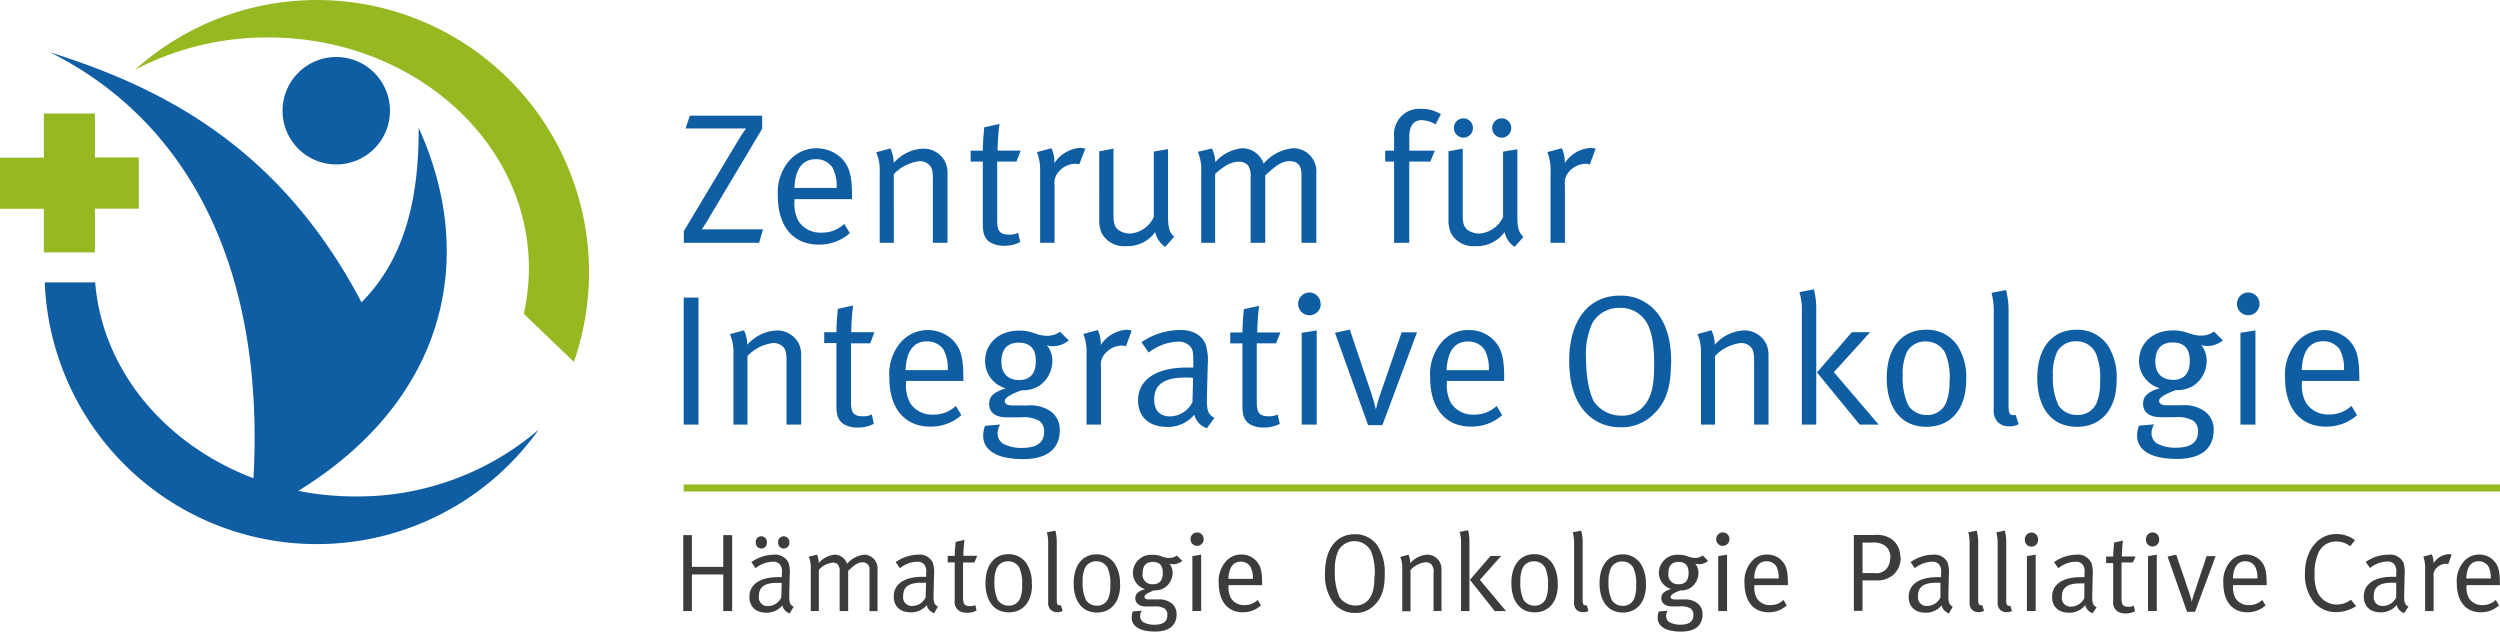
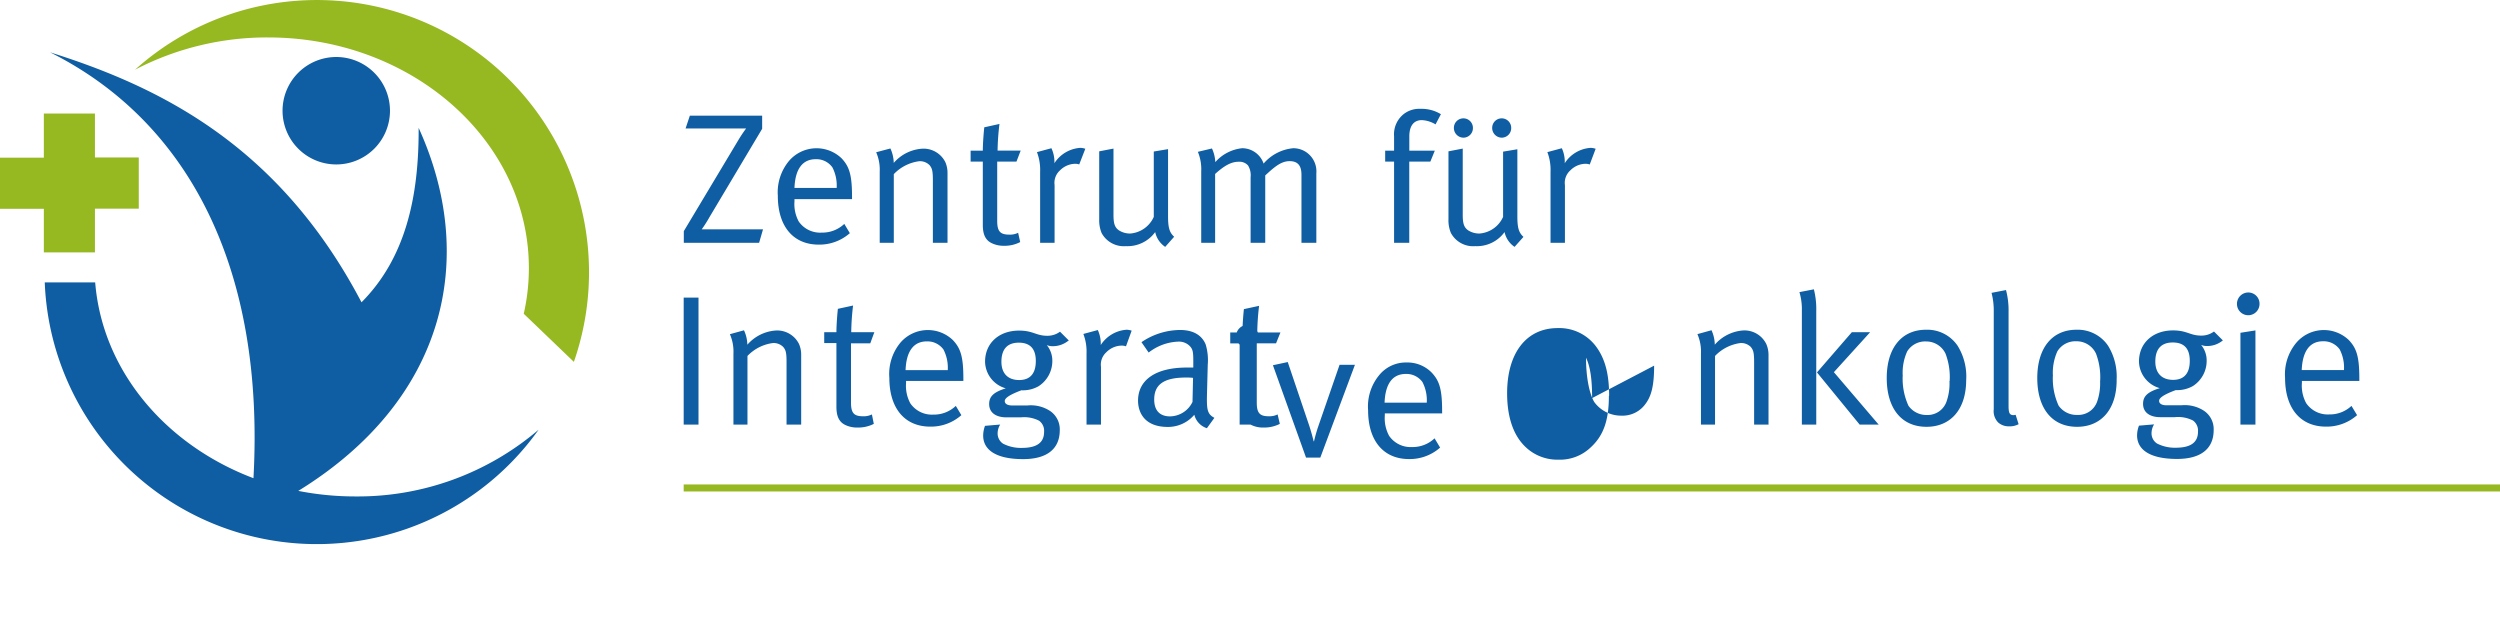
<svg xmlns="http://www.w3.org/2000/svg" viewBox="0 0.03 410.02 103.59">
  <g>
    <path fill="#0f5da2" d="M46.34 18.19A8.81 8.81 0 1 1 55.15 27a8.81 8.81 0 0 1-8.81-8.81m-39 28.16a44.65 44.65 0 0 0 81 24.15 45.61 45.61 0 0 1-30.07 10.95 48.18 48.18 0 0 1-9.35-.91C73.18 65.59 78.37 42.32 68.66 21c.06 11.33-2.16 21.37-9.37 28.61-13.51-25.73-33-35.3-51.08-41C30.89 19.95 43.47 44 41.57 78.46 27.14 73 16.78 60.82 15.61 46.35H7.36Z" />
    <path fill="#96b821" d="M85.9 51.49a33.72 33.72 0 0 0 .84-7.49c0-19.09-16-34.88-36.76-37.46a48.65 48.65 0 0 0-6-.37 46.86 46.86 0 0 0-21.83 5.29 44.64 44.64 0 0 1 61.45 1.71 44.69 44.69 0 0 1 10.52 46.21ZM15.57 34.25h7.19v-8.39h-7.19v-7.21H7.19v7.24H0v8.38h7.19v7.16h8.38v-7.18Z" />
  </g>
  <g>
    <path fill="#0f5da2" d="M261.7 24.43a2.87 2.87 0 0 0-.82-.15 5.47 5.47 0 0 0-4.25 2.52 5.29 5.29 0 0 0-.48-2.46l-2.37.64a8.12 8.12 0 0 1 .52 3.22v11.65h2.36v-9.47a2.72 2.72 0 0 1 .88-2.4 3.6 3.6 0 0 1 2.52-1.09 2 2 0 0 1 .67.12ZM247.85 21a1.56 1.56 0 0 0-3.12 0 1.59 1.59 0 0 0 1.58 1.61 1.57 1.57 0 0 0 1.54-1.61m-6.28 0a1.56 1.56 0 0 0-3.12 0 1.59 1.59 0 0 0 1.55 1.61 1.57 1.57 0 0 0 1.57-1.61m8.29 17.88c-.76-.7-1-1.45-1-3.37v-11l-2.34.39v10.7a4.62 4.62 0 0 1-3.86 2.73 3.36 3.36 0 0 1-1.85-.51c-.7-.48-.91-1.12-.91-2.55V24.4l-2.34.45V36a5.38 5.38 0 0 0 .4 2.24 4.14 4.14 0 0 0 4 2.16 5.6 5.6 0 0 0 4.8-2.31 3.92 3.92 0 0 0 1.64 2.43Zm-13.54-20.12a6.08 6.08 0 0 0-3.34-.88 4.18 4.18 0 0 0-2.67.79 4.23 4.23 0 0 0-1.67 3.7v2.37h-1.46v1.79h1.46v13.32h2.49V26.53h3.46l.73-1.79h-4.18V22.4c0-1.73.73-2.67 2.06-2.67a4.78 4.78 0 0 1 2.24.7Zm-20.43 21.1V28.44a3.79 3.79 0 0 0-3.79-4.1 7.27 7.27 0 0 0-4.86 2.52 3.72 3.72 0 0 0-3.52-2.52 6.79 6.79 0 0 0-4.4 2.28 6 6 0 0 0-.55-2.24l-2.31.55a7.46 7.46 0 0 1 .55 3.22v11.7h2.28V28.56c1.58-1.43 2.7-2 3.85-2a1.87 1.87 0 0 1 1.55.61 3.08 3.08 0 0 1 .42 1.94v10.74h2.4V28.8c1.58-1.46 2.64-2.34 4-2.34s1.94.76 1.94 2.22v11.17h2.43Zm-23.32-1c-.76-.7-1-1.45-1-3.37v-11l-2.34.39V35.6a4.62 4.62 0 0 1-3.85 2.73 3.38 3.38 0 0 1-1.85-.51c-.7-.48-.91-1.12-.91-2.55V24.4l-2.34.45V36a5.47 5.47 0 0 0 .39 2.24 4.14 4.14 0 0 0 4 2.16 5.6 5.6 0 0 0 4.79-2.31 3.92 3.92 0 0 0 1.64 2.43ZM178 24.43a2.82 2.82 0 0 0-.82-.15 5.47 5.47 0 0 0-4.25 2.52 5.28 5.28 0 0 0-.49-2.46l-2.37.64a8.21 8.21 0 0 1 .52 3.22v11.65h2.37v-9.47a2.73 2.73 0 0 1 .88-2.4 3.61 3.61 0 0 1 2.52-1.09 1.93 1.93 0 0 1 .64.11Zm-10.6.3h-3.79a40.13 40.13 0 0 1 .31-4.37l-2.49.55c-.06.49-.24 2.52-.24 3.83h-2v1.79h2v10.38c0 1.52.4 2.49 1.46 3a4.42 4.42 0 0 0 2 .43 5.55 5.55 0 0 0 2.67-.61l-.34-1.52a3 3 0 0 1-1.48.3c-1.49 0-1.95-.58-1.95-2.25v-9.73h3.16Zm-12 15.12V28.38a4.37 4.37 0 0 0-.36-1.76 4 4 0 0 0-3.7-2.21 6.77 6.77 0 0 0-4.76 2.34 5.86 5.86 0 0 0-.55-2.37l-2.33.62a7.19 7.19 0 0 1 .58 3.19v11.66h2.31V28.59a7 7 0 0 1 4.19-2.12 2.22 2.22 0 0 1 1.67.64c.42.52.55.91.55 2.52v10.22h2.4Zm-18.18-9h-6.92c.12-3.13 1.34-4.71 3.49-4.71a3.22 3.22 0 0 1 2.73 1.34 6.5 6.5 0 0 1 .7 3.37m2.52 1.79v-.28c0-3.61-.42-5-1.73-6.38a5.94 5.94 0 0 0-8.62.46 8.06 8.06 0 0 0-1.82 5.71c0 5 2.52 8 6.71 8a7.55 7.55 0 0 0 5.1-1.88l-.91-1.52a5.21 5.21 0 0 1-3.7 1.43 4.27 4.27 0 0 1-3.77-1.82 6 6 0 0 1-.7-3.31v-.36h9.44Zm-14.6 5h-10.05a21 21 0 0 0 1.27-2L125 21.15V19h-11.86l-.7 2.1h9.93a22.23 22.23 0 0 0-1.33 2l-8.89 14.84v1.91h12.35Z" />
-     <path fill="#0f5da2" d="M384.42 60.72h-6.92c.13-3.13 1.34-4.72 3.5-4.72a3.23 3.23 0 0 1 2.73 1.34 6.48 6.48 0 0 1 .7 3.37m2.52 1.79v-.33c0-3.61-.43-5-1.73-6.37a5.93 5.93 0 0 0-8.62.46 8.07 8.07 0 0 0-1.83 5.74c0 5 2.52 8 6.71 8a7.55 7.55 0 0 0 5.1-1.88l-.92-1.52A5.19 5.19 0 0 1 382 68a4.28 4.28 0 0 1-3.77-1.85 6 6 0 0 1-.7-3.31v-.33h9.45Zm-16.37-12.62a1.84 1.84 0 0 0-1.85-1.88 1.86 1.86 0 0 0-1.85 1.88 1.85 1.85 0 0 0 3.7 0m-.67 19.79V54.22l-2.46.39v15.06h2.46Zm-10.77-10.44c0 2-.91 3.1-2.73 3.1s-2.92-1.06-2.92-3c0-2.09 1-3.13 2.86-3.13s2.79 1 2.79 3m5.43-3.34-1.46-1.46a3.41 3.41 0 0 1-2.09.67c-1.86 0-2.31-.85-4.62-.85-3.31 0-5.59 2.07-5.59 5.1a4.64 4.64 0 0 0 3.41 4.37c-2.07.64-2.74 1.37-2.74 2.58 0 1.37 1.06 2.18 2.85 2.18h2.34a5.36 5.36 0 0 1 3 .55 2.05 2.05 0 0 1 .82 1.82c0 1.88-1.34 2.64-3.67 2.64a6.37 6.37 0 0 1-3.07-.7 2 2 0 0 1-.88-1.76 2.79 2.79 0 0 1 .42-1.37l-2.48.21a4.44 4.44 0 0 0-.31 1.61c0 2.15 1.82 3.85 6.56 3.85 3.67 0 6-1.49 6-4.76a3.62 3.62 0 0 0-1.67-3.19 5.77 5.77 0 0 0-3.64-.85h-2.43c-.76 0-1.21-.27-1.21-.73s.69-1 2.73-1.76a5.21 5.21 0 0 0 2.82-.67 4.9 4.9 0 0 0 2.25-4.16 4 4 0 0 0-.91-2.58 2.57 2.57 0 0 0 1 .18 4 4 0 0 0 2.55-.91m-20.12 6.65a9 9 0 0 1-.45 3.28 3.28 3.28 0 0 1-3.28 2.28 3.59 3.59 0 0 1-3.07-1.52 10.58 10.58 0 0 1-.94-4.95 8.54 8.54 0 0 1 .73-3.95 3.46 3.46 0 0 1 3.11-1.66 3.51 3.51 0 0 1 3.22 2 10.78 10.78 0 0 1 .69 4.55m2.7-.18a9.62 9.62 0 0 0-1.39-5.62 6 6 0 0 0-5.19-2.64c-4 0-6.43 3-6.43 7.92s2.37 8 6.53 8c3.79 0 6.49-2.67 6.49-7.71m-16.08 7.29-.49-1.55a1.83 1.83 0 0 1-.31.06c-.67 0-.85-.33-.85-1.52V51.18a13 13 0 0 0-.42-3.58l-2.37.46a11.68 11.68 0 0 1 .36 3.1v16a2.65 2.65 0 0 0 .73 2.16 2.56 2.56 0 0 0 1.79.63 3 3 0 0 0 1.52-.33m-11.3-7.11a8.94 8.94 0 0 1-.45 3.28 3.28 3.28 0 0 1-3.28 2.3 3.59 3.59 0 0 1-3-1.52 10.64 10.64 0 0 1-.94-4.95 8.47 8.47 0 0 1 .73-3.95 3.46 3.46 0 0 1 3.1-1.64 3.51 3.51 0 0 1 3.18 1.97 10.78 10.78 0 0 1 .69 4.55m2.71-.18a9.56 9.56 0 0 0-1.4-5.62 6 6 0 0 0-5.19-2.64c-4 0-6.44 3-6.44 7.92s2.37 8 6.53 8c3.79 0 6.5-2.67 6.5-7.71m-14.39 7.31-7.31-8.56 5.95-6.56h-3l-5.72 6.6 7 8.56h3.16Zm-10.2 0V51.06a13.14 13.14 0 0 0-.39-3.58l-2.37.46a9.91 9.91 0 0 1 .4 3.1v18.63h2.37Zm-7.83 0V58.2a4.43 4.43 0 0 0-.37-1.76 4 4 0 0 0-3.68-2.22 6.8 6.8 0 0 0-4.76 2.34 5.94 5.94 0 0 0-.54-2.37l-2.31.64a7.18 7.18 0 0 1 .58 3.19v11.65h2.31V58.41a7 7 0 0 1 4.19-2.12 2.22 2.22 0 0 1 1.67.64c.42.52.55.91.55 2.52v10.22h2.4ZM271.29 60c0 3.43-.49 5.1-1.52 6.41a4.63 4.63 0 0 1-3.88 1.79 5.44 5.44 0 0 1-4.43-2.25c-.82-1.4-1.34-4.13-1.34-7.25a12 12 0 0 1 1.07-5.74 5 5 0 0 1 4.46-2.43 4.9 4.9 0 0 1 4.65 2.85c.7 1.46 1 3.55 1 6.62m2.79-.37c0-3.34-.58-5.77-1.88-7.71a7.51 7.51 0 0 0-6.56-3.4c-5.13 0-8.29 4.07-8.29 10.69 0 3.55.85 6.37 2.49 8.25a7.56 7.56 0 0 0 5.92 2.64 7.27 7.27 0 0 0 5.28-2c2.13-1.94 3-4.46 3-8.47m-29.87 1.12h-6.92c.12-3.13 1.33-4.71 3.49-4.71a3.23 3.23 0 0 1 2.73 1.34 6.5 6.5 0 0 1 .7 3.37m2.52 1.79v-.37c0-3.61-.43-5-1.73-6.37a5.58 5.58 0 0 0-4.09-1.64 5.64 5.64 0 0 0-4.52 2.1 8.07 8.07 0 0 0-1.8 5.74c0 5 2.52 8 6.71 8a7.53 7.53 0 0 0 5.1-1.88l-.91-1.52a5.21 5.21 0 0 1-3.7 1.43 4.28 4.28 0 0 1-3.76-1.85 6.06 6.06 0 0 1-.7-3.31v-.36h9.44Zm-14.3-8h-2.52l-3.46 10a24.82 24.82 0 0 0-.73 2.55h-.06c-.06-.27-.37-1.49-.73-2.58l-3.52-10.42-2.43.52 5.43 15.15h2.34Zm-15.82-4.68a1.84 1.84 0 0 0-1.82-1.86 1.86 1.86 0 0 0-1.85 1.88 1.85 1.85 0 0 0 3.71 0m-.67 19.79V54.22l-2.46.39v15.06h2.46ZM210 54.56h-3.8a40.78 40.78 0 0 1 .3-4.37l-2.49.54c-.06.49-.24 2.52-.24 3.83h-2v1.79h2v10.38c0 1.52.39 2.49 1.46 3a4.35 4.35 0 0 0 2 .42 5.65 5.65 0 0 0 2.67-.6l-.36-1.55a3 3 0 0 1-1.48.3c-1.49 0-1.94-.58-1.94-2.25v-9.71h3.16ZM195.67 62l-.09 3.95a4.16 4.16 0 0 1-3.67 2.37c-1.73 0-2.61-1-2.61-2.76 0-2.31 1.37-3.61 5.19-3.61.34 0 .88 0 1.19.06m3.49 6.55c-1.12-.61-1.27-1.24-1.22-3.7l.13-5a9 9 0 0 0-.34-3.34c-.64-1.55-2.09-2.37-4.19-2.37a11.39 11.39 0 0 0-6.34 2l1.18 1.7a8.37 8.37 0 0 1 4.83-1.79 2.48 2.48 0 0 1 2 .82c.43.49.49 1 .49 2.37v1.06h-1.06c-5.07 0-8 2-8 5.43 0 2 1.12 4.31 4.86 4.31a5.64 5.64 0 0 0 4.37-2 3.09 3.09 0 0 0 2.06 2.21Zm-13.57-14.3a2.85 2.85 0 0 0-.82-.15 5.49 5.49 0 0 0-4.25 2.51 5.33 5.33 0 0 0-.48-2.46l-2.37.64a8.08 8.08 0 0 1 .52 3.21v11.66h2.37V60.2a2.73 2.73 0 0 1 .88-2.4 3.6 3.6 0 0 1 2.55-1.09 2.13 2.13 0 0 1 .67.12Zm-15.72 5c0 2-.91 3.1-2.73 3.1s-2.91-1.06-2.91-3c0-2.09 1-3.13 2.85-3.13s2.79 1 2.79 3m5.43-3.34-1.46-1.46a3.43 3.43 0 0 1-2.09.67c-1.85 0-2.31-.85-4.62-.85-3.31 0-5.58 2.07-5.58 5.1a4.63 4.63 0 0 0 3.4 4.37c-2.06.64-2.73 1.37-2.73 2.58 0 1.37 1.06 2.18 2.85 2.18h2.34a5.37 5.37 0 0 1 3 .55 2.05 2.05 0 0 1 .82 1.82c0 1.88-1.34 2.64-3.67 2.64a6.36 6.36 0 0 1-3.07-.7 2 2 0 0 1-.88-1.76 2.77 2.77 0 0 1 .42-1.37l-2.49.21a4.59 4.59 0 0 0-.3 1.61c0 2.15 1.82 3.85 6.56 3.85 3.67 0 6-1.49 6-4.76a3.63 3.63 0 0 0-1.67-3.19 5.78 5.78 0 0 0-3.64-.85H166c-.76 0-1.21-.27-1.21-.73s.7-1 2.73-1.76a5.22 5.22 0 0 0 2.82-.67 4.91 4.91 0 0 0 2.25-4.16 4 4 0 0 0-.91-2.58 2.56 2.56 0 0 0 1 .18 4.05 4.05 0 0 0 2.55-.91m-19.79 4.83h-6.92c.12-3.13 1.34-4.71 3.49-4.71a3.23 3.23 0 0 1 2.73 1.34 6.52 6.52 0 0 1 .7 3.37m2.56 1.78v-.34c0-3.61-.43-5-1.73-6.37a5.93 5.93 0 0 0-8.62.46 8.07 8.07 0 0 0-1.79 5.74c0 5 2.52 8 6.71 8a7.53 7.53 0 0 0 5.1-1.88l-.91-1.52a5.2 5.2 0 0 1-3.7 1.43 4.28 4.28 0 0 1-3.76-1.85 6 6 0 0 1-.7-3.31v-.36h9.4Zm-14.6-8h-3.79a40.62 40.62 0 0 1 .3-4.37l-2.49.54c-.06.49-.24 2.52-.24 3.83h-2v1.79h2v10.43c0 1.52.4 2.49 1.46 3a4.38 4.38 0 0 0 2 .42 5.65 5.65 0 0 0 2.67-.6L143 68a3 3 0 0 1-1.49.3c-1.49 0-1.94-.58-1.94-2.25v-9.71h3.16Zm-12 15.11V58.2a4.35 4.35 0 0 0-.36-1.76 4 4 0 0 0-3.7-2.21 6.79 6.79 0 0 0-4.77 2.34 5.91 5.91 0 0 0-.55-2.37l-2.31.64a7.17 7.17 0 0 1 .58 3.19v11.64h2.3V58.41a7 7 0 0 1 4.19-2.12 2.22 2.22 0 0 1 1.67.64c.43.52.55.91.55 2.52v10.22h2.4Zm-16.84-20.78h-2.43v20.83h2.43V48.84Z" />
+     <path fill="#0f5da2" d="M384.42 60.72h-6.92c.13-3.13 1.34-4.72 3.5-4.72a3.23 3.23 0 0 1 2.73 1.34 6.48 6.48 0 0 1 .7 3.37m2.52 1.79v-.33c0-3.61-.43-5-1.73-6.37a5.93 5.93 0 0 0-8.62.46 8.07 8.07 0 0 0-1.83 5.74c0 5 2.52 8 6.71 8a7.55 7.55 0 0 0 5.1-1.88l-.92-1.52A5.19 5.19 0 0 1 382 68a4.28 4.28 0 0 1-3.77-1.85 6 6 0 0 1-.7-3.31v-.33h9.45Zm-16.37-12.62a1.84 1.84 0 0 0-1.85-1.88 1.86 1.86 0 0 0-1.85 1.88 1.85 1.85 0 0 0 3.7 0m-.67 19.79V54.22l-2.46.39v15.06h2.46Zm-10.77-10.44c0 2-.91 3.1-2.73 3.1s-2.92-1.06-2.92-3c0-2.09 1-3.13 2.86-3.13s2.79 1 2.79 3m5.43-3.34-1.46-1.46a3.41 3.41 0 0 1-2.09.67c-1.86 0-2.31-.85-4.62-.85-3.31 0-5.59 2.07-5.59 5.1a4.64 4.64 0 0 0 3.41 4.37c-2.07.64-2.74 1.37-2.74 2.58 0 1.37 1.06 2.18 2.85 2.18h2.34a5.36 5.36 0 0 1 3 .55 2.05 2.05 0 0 1 .82 1.82c0 1.88-1.34 2.64-3.67 2.64a6.37 6.37 0 0 1-3.07-.7 2 2 0 0 1-.88-1.76 2.79 2.79 0 0 1 .42-1.37l-2.48.21a4.44 4.44 0 0 0-.31 1.61c0 2.15 1.82 3.85 6.56 3.85 3.67 0 6-1.49 6-4.76a3.62 3.62 0 0 0-1.67-3.19 5.77 5.77 0 0 0-3.64-.85h-2.43c-.76 0-1.21-.27-1.21-.73s.69-1 2.73-1.76a5.21 5.21 0 0 0 2.82-.67 4.9 4.9 0 0 0 2.25-4.16 4 4 0 0 0-.91-2.58 2.57 2.57 0 0 0 1 .18 4 4 0 0 0 2.55-.91m-20.12 6.65a9 9 0 0 1-.45 3.28 3.28 3.28 0 0 1-3.28 2.28 3.59 3.59 0 0 1-3.07-1.52 10.58 10.58 0 0 1-.94-4.95 8.54 8.54 0 0 1 .73-3.95 3.46 3.46 0 0 1 3.11-1.66 3.51 3.51 0 0 1 3.22 2 10.78 10.78 0 0 1 .69 4.55m2.7-.18a9.62 9.62 0 0 0-1.39-5.62 6 6 0 0 0-5.19-2.64c-4 0-6.43 3-6.43 7.92s2.37 8 6.53 8c3.79 0 6.49-2.67 6.49-7.71m-16.08 7.29-.49-1.55a1.83 1.83 0 0 1-.31.06c-.67 0-.85-.33-.85-1.52V51.18a13 13 0 0 0-.42-3.58l-2.37.46a11.68 11.68 0 0 1 .36 3.1v16a2.65 2.65 0 0 0 .73 2.16 2.56 2.56 0 0 0 1.79.63 3 3 0 0 0 1.52-.33m-11.3-7.11a8.94 8.94 0 0 1-.45 3.28 3.28 3.28 0 0 1-3.28 2.3 3.59 3.59 0 0 1-3-1.52 10.64 10.64 0 0 1-.94-4.95 8.47 8.47 0 0 1 .73-3.95 3.46 3.46 0 0 1 3.1-1.64 3.51 3.51 0 0 1 3.18 1.97 10.78 10.78 0 0 1 .69 4.55m2.71-.18a9.56 9.56 0 0 0-1.4-5.62 6 6 0 0 0-5.19-2.64c-4 0-6.44 3-6.44 7.92s2.37 8 6.53 8c3.79 0 6.5-2.67 6.5-7.71m-14.39 7.31-7.31-8.56 5.95-6.56h-3l-5.72 6.6 7 8.56h3.16Zm-10.2 0V51.06a13.14 13.14 0 0 0-.39-3.58l-2.37.46a9.91 9.91 0 0 1 .4 3.1v18.63h2.37Zm-7.83 0V58.2a4.43 4.43 0 0 0-.37-1.76 4 4 0 0 0-3.68-2.22 6.8 6.8 0 0 0-4.76 2.34 5.94 5.94 0 0 0-.54-2.37l-2.31.64a7.18 7.18 0 0 1 .58 3.19v11.65h2.31V58.41a7 7 0 0 1 4.19-2.12 2.22 2.22 0 0 1 1.67.64c.42.52.55.91.55 2.52v10.22h2.4ZM271.29 60c0 3.43-.49 5.1-1.52 6.41a4.63 4.63 0 0 1-3.88 1.79 5.44 5.44 0 0 1-4.43-2.25c-.82-1.4-1.34-4.13-1.34-7.25c.7 1.46 1 3.55 1 6.62m2.79-.37c0-3.34-.58-5.77-1.88-7.71a7.51 7.51 0 0 0-6.56-3.4c-5.13 0-8.29 4.07-8.29 10.69 0 3.55.85 6.37 2.49 8.25a7.56 7.56 0 0 0 5.92 2.64 7.27 7.27 0 0 0 5.28-2c2.13-1.94 3-4.46 3-8.47m-29.87 1.12h-6.92c.12-3.13 1.33-4.71 3.49-4.71a3.23 3.23 0 0 1 2.73 1.34 6.5 6.5 0 0 1 .7 3.37m2.52 1.79v-.37c0-3.61-.43-5-1.73-6.37a5.58 5.58 0 0 0-4.09-1.64 5.64 5.64 0 0 0-4.52 2.1 8.07 8.07 0 0 0-1.8 5.74c0 5 2.52 8 6.71 8a7.53 7.53 0 0 0 5.1-1.88l-.91-1.52a5.21 5.21 0 0 1-3.7 1.43 4.28 4.28 0 0 1-3.76-1.85 6.06 6.06 0 0 1-.7-3.31v-.36h9.44Zm-14.3-8h-2.52l-3.46 10a24.82 24.82 0 0 0-.73 2.55h-.06c-.06-.27-.37-1.49-.73-2.58l-3.52-10.42-2.43.52 5.43 15.15h2.34Zm-15.82-4.68a1.84 1.84 0 0 0-1.82-1.86 1.86 1.86 0 0 0-1.85 1.88 1.85 1.85 0 0 0 3.71 0m-.67 19.79V54.22l-2.46.39v15.06h2.46ZM210 54.56h-3.8a40.78 40.78 0 0 1 .3-4.37l-2.49.54c-.06.49-.24 2.52-.24 3.83h-2v1.79h2v10.38c0 1.52.39 2.49 1.46 3a4.35 4.35 0 0 0 2 .42 5.65 5.65 0 0 0 2.67-.6l-.36-1.55a3 3 0 0 1-1.48.3c-1.49 0-1.94-.58-1.94-2.25v-9.71h3.16ZM195.67 62l-.09 3.95a4.16 4.16 0 0 1-3.67 2.37c-1.73 0-2.61-1-2.61-2.76 0-2.31 1.37-3.61 5.19-3.61.34 0 .88 0 1.19.06m3.49 6.55c-1.12-.61-1.27-1.24-1.22-3.7l.13-5a9 9 0 0 0-.34-3.34c-.64-1.55-2.09-2.37-4.19-2.37a11.39 11.39 0 0 0-6.34 2l1.18 1.7a8.37 8.37 0 0 1 4.83-1.79 2.48 2.48 0 0 1 2 .82c.43.49.49 1 .49 2.37v1.06h-1.06c-5.07 0-8 2-8 5.43 0 2 1.12 4.31 4.86 4.31a5.64 5.64 0 0 0 4.37-2 3.09 3.09 0 0 0 2.06 2.21Zm-13.57-14.3a2.85 2.85 0 0 0-.82-.15 5.49 5.49 0 0 0-4.25 2.51 5.33 5.33 0 0 0-.48-2.46l-2.37.64a8.08 8.08 0 0 1 .52 3.21v11.66h2.37V60.2a2.73 2.73 0 0 1 .88-2.4 3.6 3.6 0 0 1 2.55-1.09 2.13 2.13 0 0 1 .67.12Zm-15.72 5c0 2-.91 3.1-2.73 3.1s-2.91-1.06-2.91-3c0-2.09 1-3.13 2.85-3.13s2.79 1 2.79 3m5.43-3.34-1.46-1.46a3.43 3.43 0 0 1-2.09.67c-1.85 0-2.31-.85-4.62-.85-3.31 0-5.58 2.07-5.58 5.1a4.63 4.63 0 0 0 3.4 4.37c-2.06.64-2.73 1.37-2.73 2.58 0 1.37 1.06 2.18 2.85 2.18h2.34a5.37 5.37 0 0 1 3 .55 2.05 2.05 0 0 1 .82 1.82c0 1.88-1.34 2.64-3.67 2.64a6.36 6.36 0 0 1-3.07-.7 2 2 0 0 1-.88-1.76 2.77 2.77 0 0 1 .42-1.37l-2.49.21a4.59 4.59 0 0 0-.3 1.61c0 2.15 1.82 3.85 6.56 3.85 3.67 0 6-1.49 6-4.76a3.63 3.63 0 0 0-1.67-3.19 5.78 5.78 0 0 0-3.64-.85H166c-.76 0-1.21-.27-1.21-.73s.7-1 2.73-1.76a5.22 5.22 0 0 0 2.82-.67 4.91 4.91 0 0 0 2.25-4.16 4 4 0 0 0-.91-2.58 2.56 2.56 0 0 0 1 .18 4.05 4.05 0 0 0 2.55-.91m-19.79 4.83h-6.92c.12-3.13 1.34-4.71 3.49-4.71a3.23 3.23 0 0 1 2.73 1.34 6.52 6.52 0 0 1 .7 3.37m2.56 1.78v-.34c0-3.61-.43-5-1.73-6.37a5.93 5.93 0 0 0-8.62.46 8.07 8.07 0 0 0-1.79 5.74c0 5 2.52 8 6.71 8a7.53 7.53 0 0 0 5.1-1.88l-.91-1.52a5.2 5.2 0 0 1-3.7 1.43 4.28 4.28 0 0 1-3.76-1.85 6 6 0 0 1-.7-3.31v-.36h9.4Zm-14.6-8h-3.79a40.62 40.62 0 0 1 .3-4.37l-2.49.54c-.06.49-.24 2.52-.24 3.83h-2v1.79h2v10.43c0 1.52.4 2.49 1.46 3a4.38 4.38 0 0 0 2 .42 5.65 5.65 0 0 0 2.67-.6L143 68a3 3 0 0 1-1.49.3c-1.49 0-1.94-.58-1.94-2.25v-9.71h3.16Zm-12 15.11V58.2a4.35 4.35 0 0 0-.36-1.76 4 4 0 0 0-3.7-2.21 6.79 6.79 0 0 0-4.77 2.34 5.91 5.91 0 0 0-.55-2.37l-2.31.64a7.17 7.17 0 0 1 .58 3.19v11.64h2.3V58.41a7 7 0 0 1 4.19-2.12 2.22 2.22 0 0 1 1.67.64c.43.52.55.91.55 2.52v10.22h2.4Zm-16.84-20.78h-2.43v20.83h2.43V48.84Z" />
    <path fill="none" stroke="#96b821" stroke-miterlimit="10" stroke-width="1.15" d="M112.13 80.06h297.89" />
-     <path fill="#3c3c3b" d="M408.55 94.9h-4.06c.07-1.87.78-2.82 2-2.82a1.88 1.88 0 0 1 1.6.8 3.91 3.91 0 0 1 .41 2M410 96v-.2c0-2.16-.25-3-1-3.82a3.23 3.23 0 0 0-2.4-1 3.28 3.28 0 0 0-2.6 1.25 4.88 4.88 0 0 0-1.07 3.41c0 3 1.48 4.81 3.93 4.81a4.36 4.36 0 0 0 3-1.13l-.54-.9a3 3 0 0 1-2.17.85 2.49 2.49 0 0 1-2.21-1.11 3.68 3.68 0 0 1-.41-2V96H410Zm-7.91-5a1.45 1.45 0 0 0-.48-.09 3.19 3.19 0 0 0-2.49 1.5 3.19 3.19 0 0 0-.29-1.47l-1.39.38a5 5 0 0 1 .3 1.93v7h1.39v-5.66a1.65 1.65 0 0 1 .52-1.44 2.09 2.09 0 0 1 1.48-.65 1.12 1.12 0 0 1 .39.07ZM393 95.66V98a2.44 2.44 0 0 1-2.15 1.41 1.42 1.42 0 0 1-1.53-1.65c0-1.38.8-2.16 3-2.16h.7m2 3.92c-.66-.36-.75-.75-.71-2.21l.07-3a5.53 5.53 0 0 0-.19-2 2.4 2.4 0 0 0-2.43-1.31 6.57 6.57 0 0 0-3.76 1.19l.69 1a4.84 4.84 0 0 1 2.83-1.07 1.45 1.45 0 0 1 1.19.49A2 2 0 0 1 393 94v.63h-.62c-3 0-4.7 1.2-4.7 3.25 0 1.22.65 2.58 2.84 2.58a3.29 3.29 0 0 0 2.56-1.21 1.83 1.83 0 0 0 1.21 1.33Zm-8.66-.14-.78-1a3.8 3.8 0 0 1-2.38.8 3.44 3.44 0 0 1-3.2-2.27 6.7 6.7 0 0 1-.39-2.63 8.16 8.16 0 0 1 .52-3.3 3.11 3.11 0 0 1 3-2.14 3.6 3.6 0 0 1 2.31.78l.79-1a4.94 4.94 0 0 0-3.08-1c-3 0-5.12 2.72-5.12 6.43a7.18 7.18 0 0 0 1.46 4.73 4.69 4.69 0 0 0 3.56 1.65 6.17 6.17 0 0 0 3.4-1m-16.18-4.53h-4.05c.07-1.87.79-2.82 2-2.82a1.86 1.86 0 0 1 1.6.8 3.9 3.9 0 0 1 .41 2m1.52 1.12v-.2c0-2.16-.25-3-1-3.82a3.24 3.24 0 0 0-2.4-1 3.28 3.28 0 0 0-2.65 1.25 4.89 4.89 0 0 0-1.06 3.41c0 3 1.47 4.81 3.93 4.81a4.35 4.35 0 0 0 3-1.13l-.54-.9a3 3 0 0 1-2.17.85 2.5 2.5 0 0 1-2.21-1.11 3.67 3.67 0 0 1-.41-2V96h5.53Zm-8.37-4.76h-1.48l-2 6a14.64 14.64 0 0 0-.43 1.52c0-.16-.22-.89-.43-1.54L356.92 91l-1.42.31 3.19 9.06H360Zm-9.26-2.79a1.09 1.09 0 0 0-1.08-1.1 1.11 1.11 0 0 0-1.09 1.12 1.09 1.09 0 1 0 2.17 0m-.39 11.83V91l-1.44.24v9h1.44Zm-3.48-9H348a24.8 24.8 0 0 1 .18-2.61l-1.46.33c0 .29-.14 1.51-.14 2.29h-1.16v1.07h1.16v6.21a1.75 1.75 0 0 0 .85 1.8 2.56 2.56 0 0 0 1.16.25 3.25 3.25 0 0 0 1.57-.36l-.2-.91a1.72 1.72 0 0 1-.87.18c-.87 0-1.14-.34-1.14-1.34v-5.93h1.85Zm-8.4 4.45v2.36a2.44 2.44 0 0 1-2.15 1.41 1.42 1.42 0 0 1-1.53-1.65c0-1.38.8-2.16 3-2.16h.69m2 3.92c-.66-.36-.75-.75-.71-2.21l.07-3a5.53 5.53 0 0 0-.19-2 2.41 2.41 0 0 0-2.44-1.42 6.56 6.56 0 0 0-3.71 1.22l.69 1a4.84 4.84 0 0 1 2.83-1.07 1.45 1.45 0 0 1 1.19.49 2 2 0 0 1 .29 1.42v.63h-.62c-3 0-4.7 1.2-4.7 3.25 0 1.22.66 2.58 2.84 2.58a3.28 3.28 0 0 0 2.6-1.25 1.84 1.84 0 0 0 1.21 1.33Zm-9.6-11.16a1.09 1.09 0 0 0-1.09-1.1 1.11 1.11 0 0 0-1.08 1.12 1.09 1.09 0 1 0 2.17 0m-.39 11.83V91l-1.44.24v9h1.44Zm-3.87 0-.28-.93h-.18c-.39 0-.5-.2-.5-.9V89.2a8 8 0 0 0-.23-2.14l-1.39.27a7.15 7.15 0 0 1 .21 1.85v9.58a1.59 1.59 0 0 0 .43 1.29 1.48 1.48 0 0 0 1.05.38 1.72 1.72 0 0 0 .89-.2m-4.6 0-.28-.93h-.18c-.39 0-.5-.2-.5-.9v-9.2a8.14 8.14 0 0 0-.23-2.14l-1.39.27a7.24 7.24 0 0 1 .21 1.85v9.58a1.58 1.58 0 0 0 .43 1.29 1.45 1.45 0 0 0 1 .38 1.73 1.73 0 0 0 .89-.2m-7.11-4.58.01 2.35a2.41 2.41 0 0 1-2.15 1.41 1.42 1.42 0 0 1-1.53-1.65c0-1.38.8-2.16 3-2.16h.7m2 3.92c-.66-.36-.75-.75-.71-2.21l.07-3a5.45 5.45 0 0 0-.2-2 2.39 2.39 0 0 0-2.37-1.31 6.57 6.57 0 0 0-3.71 1.22l.69 1a4.84 4.84 0 0 1 2.83-1.07 1.44 1.44 0 0 1 1.19.49 2 2 0 0 1 .29 1.42v.63h-.62c-3 0-4.69 1.2-4.69 3.25 0 1.22.66 2.58 2.84 2.58a3.28 3.28 0 0 0 2.56-1.21 1.84 1.84 0 0 0 1.21 1.33Zm-10.28-7.93a2.53 2.53 0 0 1-.62 1.76 2.14 2.14 0 0 1-1.9.67h-2v-5H307a3.28 3.28 0 0 1 2.32.62 2.44 2.44 0 0 1 .71 2m1.62-.29a3.42 3.42 0 0 0-1.56-3 4.38 4.38 0 0 0-2.66-.58h-3.38v12.45h1.42v-5h2.14a4 4 0 0 0 3-1 3.73 3.73 0 0 0 1.1-3m-19.95 3.68h-4.06c.07-1.87.79-2.82 2-2.82a1.88 1.88 0 0 1 1.61.8 4 4 0 0 1 .41 2m1.51 1.12v-.2c0-2.16-.25-3-1-3.82a3.23 3.23 0 0 0-2.4-1 3.27 3.27 0 0 0-2.65 1.25 4.9 4.9 0 0 0-1.07 3.41c0 3 1.47 4.81 3.93 4.81a4.37 4.37 0 0 0 3-1.13l-.53-.9a3 3 0 0 1-2.17.85 2.49 2.49 0 0 1-2.2-1.11 3.6 3.6 0 0 1-.41-2V96h5.53Zm-9.59-7.55a1.08 1.08 0 0 0-1.08-1.1 1.1 1.1 0 0 0-1.09 1.12 1.08 1.08 0 1 0 2.17 0m-.39 11.83V91l-1.45.24v9h1.45Zm-6.31-6.3c0 1.21-.53 1.85-1.6 1.85a1.57 1.57 0 0 1-1.71-1.79c0-1.25.57-1.87 1.67-1.87s1.64.58 1.64 1.81m3.18-2-.85-.87a2 2 0 0 1-1.23.4c-1.09 0-1.35-.51-2.7-.51a3 3 0 0 0-3.27 3 2.77 2.77 0 0 0 2 2.61c-1.21.38-1.6.81-1.6 1.54s.62 1.31 1.67 1.31h1.37a3.09 3.09 0 0 1 1.74.33 1.23 1.23 0 0 1 .48 1.09c0 1.13-.78 1.58-2.15 1.58a3.67 3.67 0 0 1-1.8-.42 1.19 1.19 0 0 1-.52-1.05 1.69 1.69 0 0 1 .25-.82l-1.46.13a2.74 2.74 0 0 0-.18 1c0 1.29 1.07 2.3 3.84 2.3 2.15 0 3.52-.89 3.52-2.85a2.18 2.18 0 0 0-1-1.91 3.33 3.33 0 0 0-2.13-.51h-1.4c-.44 0-.71-.16-.71-.43s.41-.62 1.6-1.06a3 3 0 0 0 1.65-.4 3 3 0 0 0 1.32-2.46 2.43 2.43 0 0 0-.53-1.54 1.47 1.47 0 0 0 .61.11 2.33 2.33 0 0 0 1.49-.54m-11.79 4a5.52 5.52 0 0 1-.26 2 1.93 1.93 0 0 1-1.92 1.36 2.1 2.1 0 0 1-1.8-.91 6.48 6.48 0 0 1-.55-3 5.1 5.1 0 0 1 .43-2.36 2 2 0 0 1 1.81-1 2 2 0 0 1 1.89 1.16 6.48 6.48 0 0 1 .41 2.72m1.58-.11a5.81 5.81 0 0 0-.82-3.36 3.49 3.49 0 0 0-3-1.58c-2.33 0-3.77 1.8-3.77 4.73s1.39 4.81 3.82 4.81c2.22 0 3.8-1.6 3.8-4.61m-9.43 4.36-.28-.93h-.18c-.39 0-.5-.2-.5-.9V89.2a7.64 7.64 0 0 0-.24-2.14l-1.38.27a7.2 7.2 0 0 1 .21 1.85v9.58a1.6 1.6 0 0 0 .42 1.29 1.47 1.47 0 0 0 1.05.38 1.72 1.72 0 0 0 .89-.2M253.88 96a5.49 5.49 0 0 1-.27 2 1.93 1.93 0 0 1-1.92 1.36 2.08 2.08 0 0 1-1.79-.91 6.44 6.44 0 0 1-.55-3 5.15 5.15 0 0 1 .42-2.36 2 2 0 0 1 1.82-1 2 2 0 0 1 1.88 1.16 6.5 6.5 0 0 1 .41 2.72m1.58-.11a5.86 5.86 0 0 0-.81-3.36 3.5 3.5 0 0 0-3-1.58c-2.33 0-3.77 1.8-3.77 4.73s1.39 4.81 3.82 4.81c2.22 0 3.8-1.6 3.8-4.61m-8.5 4.4-4.29-5.12 3.49-3.92h-1.74l-3.38 3.92 4.07 5.12H247Zm-6 0V89.13a8.19 8.19 0 0 0-.22-2.14l-1.39.27a5.85 5.85 0 0 1 .23 1.85v11.14H241Zm-4.58 0v-6.86a2.6 2.6 0 0 0-.22-1.05 2.34 2.34 0 0 0-2.12-1.34 4 4 0 0 0-2.79 1.4A3.55 3.55 0 0 0 231 91l-1.35.38a4.48 4.48 0 0 1 .33 1.9v7h1.36v-6.76a4 4 0 0 1 2.45-1.28 1.29 1.29 0 0 1 1 .38 2 2 0 0 1 .32 1.51v6.11h1.4Zm-11-5.81c0 2-.28 3.05-.88 3.83a2.7 2.7 0 0 1-2.28 1.07 3.16 3.16 0 0 1-2.55-1.34 9.72 9.72 0 0 1-.78-4.34 7.37 7.37 0 0 1 .62-3.43 3.05 3.05 0 0 1 5.33.25 9.67 9.67 0 0 1 .58 4m1.64-.22a8.09 8.09 0 0 0-1.1-4.61 4.38 4.38 0 0 0-3.84-2c-3 0-4.85 2.43-4.85 6.39a7.48 7.48 0 0 0 1.46 4.94 4.4 4.4 0 0 0 3.47 1.58 4.21 4.21 0 0 0 3.09-1.2c1.25-1.16 1.78-2.66 1.78-5.06m-21.59.67h-4.05c.08-1.87.78-2.82 2-2.82a1.87 1.87 0 0 1 1.6.8 3.9 3.9 0 0 1 .41 2M207 96v-.2c0-2.16-.25-3-1-3.82a3.22 3.22 0 0 0-2.4-1 3.28 3.28 0 0 0-2.65 1.25 4.87 4.87 0 0 0-1.07 3.41c0 3 1.48 4.81 3.93 4.81a4.36 4.36 0 0 0 3-1.13l-.53-.9a3 3 0 0 1-2.17.85 2.49 2.49 0 0 1-2.21-1.11 3.68 3.68 0 0 1-.41-2V96H207Zm-9.59-7.55a1.09 1.09 0 0 0-1.08-1.1 1.1 1.1 0 0 0-1.08 1.12 1.08 1.08 0 1 0 2.17 0m-.42 11.78V91l-1.44.24v9H197ZM190.71 94c0 1.21-.54 1.85-1.6 1.85a1.57 1.57 0 0 1-1.71-1.79c0-1.25.57-1.87 1.67-1.87s1.64.58 1.64 1.81m3.18-2-.89-.86a2 2 0 0 1-1.23.4c-1.08 0-1.35-.51-2.7-.51a3 3 0 0 0-3.27 3 2.77 2.77 0 0 0 2 2.61c-1.21.38-1.6.81-1.6 1.54s.62 1.31 1.67 1.31h1.37a3.1 3.1 0 0 1 1.74.33 1.24 1.24 0 0 1 .48 1.09c0 1.13-.78 1.58-2.15 1.58a3.68 3.68 0 0 1-1.8-.42A1.19 1.19 0 0 1 187 101a1.69 1.69 0 0 1 .25-.82l-1.46.13a2.75 2.75 0 0 0-.18 1c0 1.29 1.07 2.3 3.84 2.3 2.15 0 3.52-.89 3.52-2.85a2.19 2.19 0 0 0-1-1.91 3.34 3.34 0 0 0-2.13-.51h-1.43c-.45 0-.71-.16-.71-.43s.41-.62 1.6-1.06a3 3 0 0 0 1.66-.4 3 3 0 0 0 1.36-2.45 2.43 2.43 0 0 0-.53-1.54 1.47 1.47 0 0 0 .6.11 2.35 2.35 0 0 0 1.5-.54M182.1 96a5.5 5.5 0 0 1-.27 2 1.93 1.93 0 0 1-1.92 1.36 2.09 2.09 0 0 1-1.8-.91 6.47 6.47 0 0 1-.55-3 5.16 5.16 0 0 1 .43-2.36 2 2 0 0 1 1.82-1 2 2 0 0 1 1.88 1.16 6.53 6.53 0 0 1 .41 2.75m1.58-.11a5.86 5.86 0 0 0-.82-3.36 3.5 3.5 0 0 0-3-1.58c-2.33 0-3.77 1.8-3.77 4.73s1.39 4.81 3.82 4.81c2.22 0 3.81-1.6 3.81-4.61m-9.43 4.36-.29-.93h-.18c-.39 0-.5-.2-.5-.9V89.2a7.94 7.94 0 0 0-.23-2.14l-1.39.27a7 7 0 0 1 .21 1.85v9.58a1.58 1.58 0 0 0 .43 1.29 1.47 1.47 0 0 0 1.05.38 1.71 1.71 0 0 0 .89-.2M167.64 96a5.45 5.45 0 0 1-.27 2 1.93 1.93 0 0 1-1.92 1.36 2.1 2.1 0 0 1-1.8-.91 6.47 6.47 0 0 1-.55-3 5.15 5.15 0 0 1 .43-2.36 2 2 0 0 1 1.81-1 2 2 0 0 1 1.89 1.16 6.51 6.51 0 0 1 .41 2.72m1.58-.11a5.83 5.83 0 0 0-.82-3.36 3.49 3.49 0 0 0-3-1.58c-2.33 0-3.77 1.8-3.77 4.73s1.39 4.81 3.83 4.81c2.22 0 3.81-1.6 3.81-4.61m-9-4.66H158a25.49 25.49 0 0 1 .18-2.61l-1.46.33c0 .29-.14 1.51-.14 2.29h-1.15v1.07h1.15v6.21a1.74 1.74 0 0 0 .85 1.8 2.55 2.55 0 0 0 1.16.25 3.24 3.24 0 0 0 1.57-.36l-.2-.91a1.71 1.71 0 0 1-.87.18c-.87 0-1.14-.34-1.14-1.34v-5.82h1.85Zm-8.39 4.45-.07 2.36a2.43 2.43 0 0 1-2.15 1.41 1.42 1.42 0 0 1-1.53-1.65c0-1.38.8-2.16 3-2.16h.7m2 3.92c-.66-.36-.75-.75-.71-2.21l.07-3a5.47 5.47 0 0 0-.2-2 2.39 2.39 0 0 0-2.37-1.31 6.57 6.57 0 0 0-3.72 1.22l.69 1a4.84 4.84 0 0 1 2.83-1.07 1.45 1.45 0 0 1 1.19.49 2 2 0 0 1 .29 1.36v.63h-.62c-3 0-4.7 1.2-4.7 3.25 0 1.22.66 2.58 2.85 2.58a3.29 3.29 0 0 0 2.57-1.19 1.84 1.84 0 0 0 1.21 1.33Zm-9.91.67v-6.76a2.24 2.24 0 0 0-2.14-2.43 4.23 4.23 0 0 0-2.85 1.5 2.18 2.18 0 0 0-2.06-1.5 4 4 0 0 0-2.58 1.36A3.7 3.7 0 0 0 134 91l-1.35.32a4.57 4.57 0 0 1 .32 1.93v7h1.33V93.5a3.43 3.43 0 0 1 2.26-1.19 1.08 1.08 0 0 1 .9.36 1.86 1.86 0 0 1 .25 1.16v6.42h1.4v-6.6c.93-.87 1.55-1.4 2.35-1.4a1.11 1.11 0 0 1 1.14 1.33v6.68h1.4ZM129.45 89a.92.92 0 1 0-1.83 0 .94.94 0 0 0 .93 1 .93.93 0 0 0 .91-1m-3.68 0a.92.92 0 1 0-1.83 0 .94.94 0 0 0 .92 1 .93.93 0 0 0 .91-1m2.42 6.68-.06 2.32a2.43 2.43 0 0 1-2.14 1.43 1.42 1.42 0 0 1-1.53-1.65c0-1.38.8-2.16 3-2.16h.69m2 3.92c-.66-.36-.75-.75-.71-2.21l.07-3a5.47 5.47 0 0 0-.19-2 2.4 2.4 0 0 0-2.38-1.33 6.57 6.57 0 0 0-3.72 1.22l.69 1a4.84 4.84 0 0 1 2.83-1.07 1.44 1.44 0 0 1 1.19.49 2 2 0 0 1 .29 1.42v.63h-.62c-3 0-4.7 1.2-4.7 3.25 0 1.22.66 2.58 2.84 2.58a3.28 3.28 0 0 0 2.56-1.21 1.85 1.85 0 0 0 1.21 1.33Zm-10.08.67V87.8h-1.46V93h-5.14v-5.2h-1.42v12.45h1.42v-6h5.14v6h1.46Z" />
  </g>
</svg>